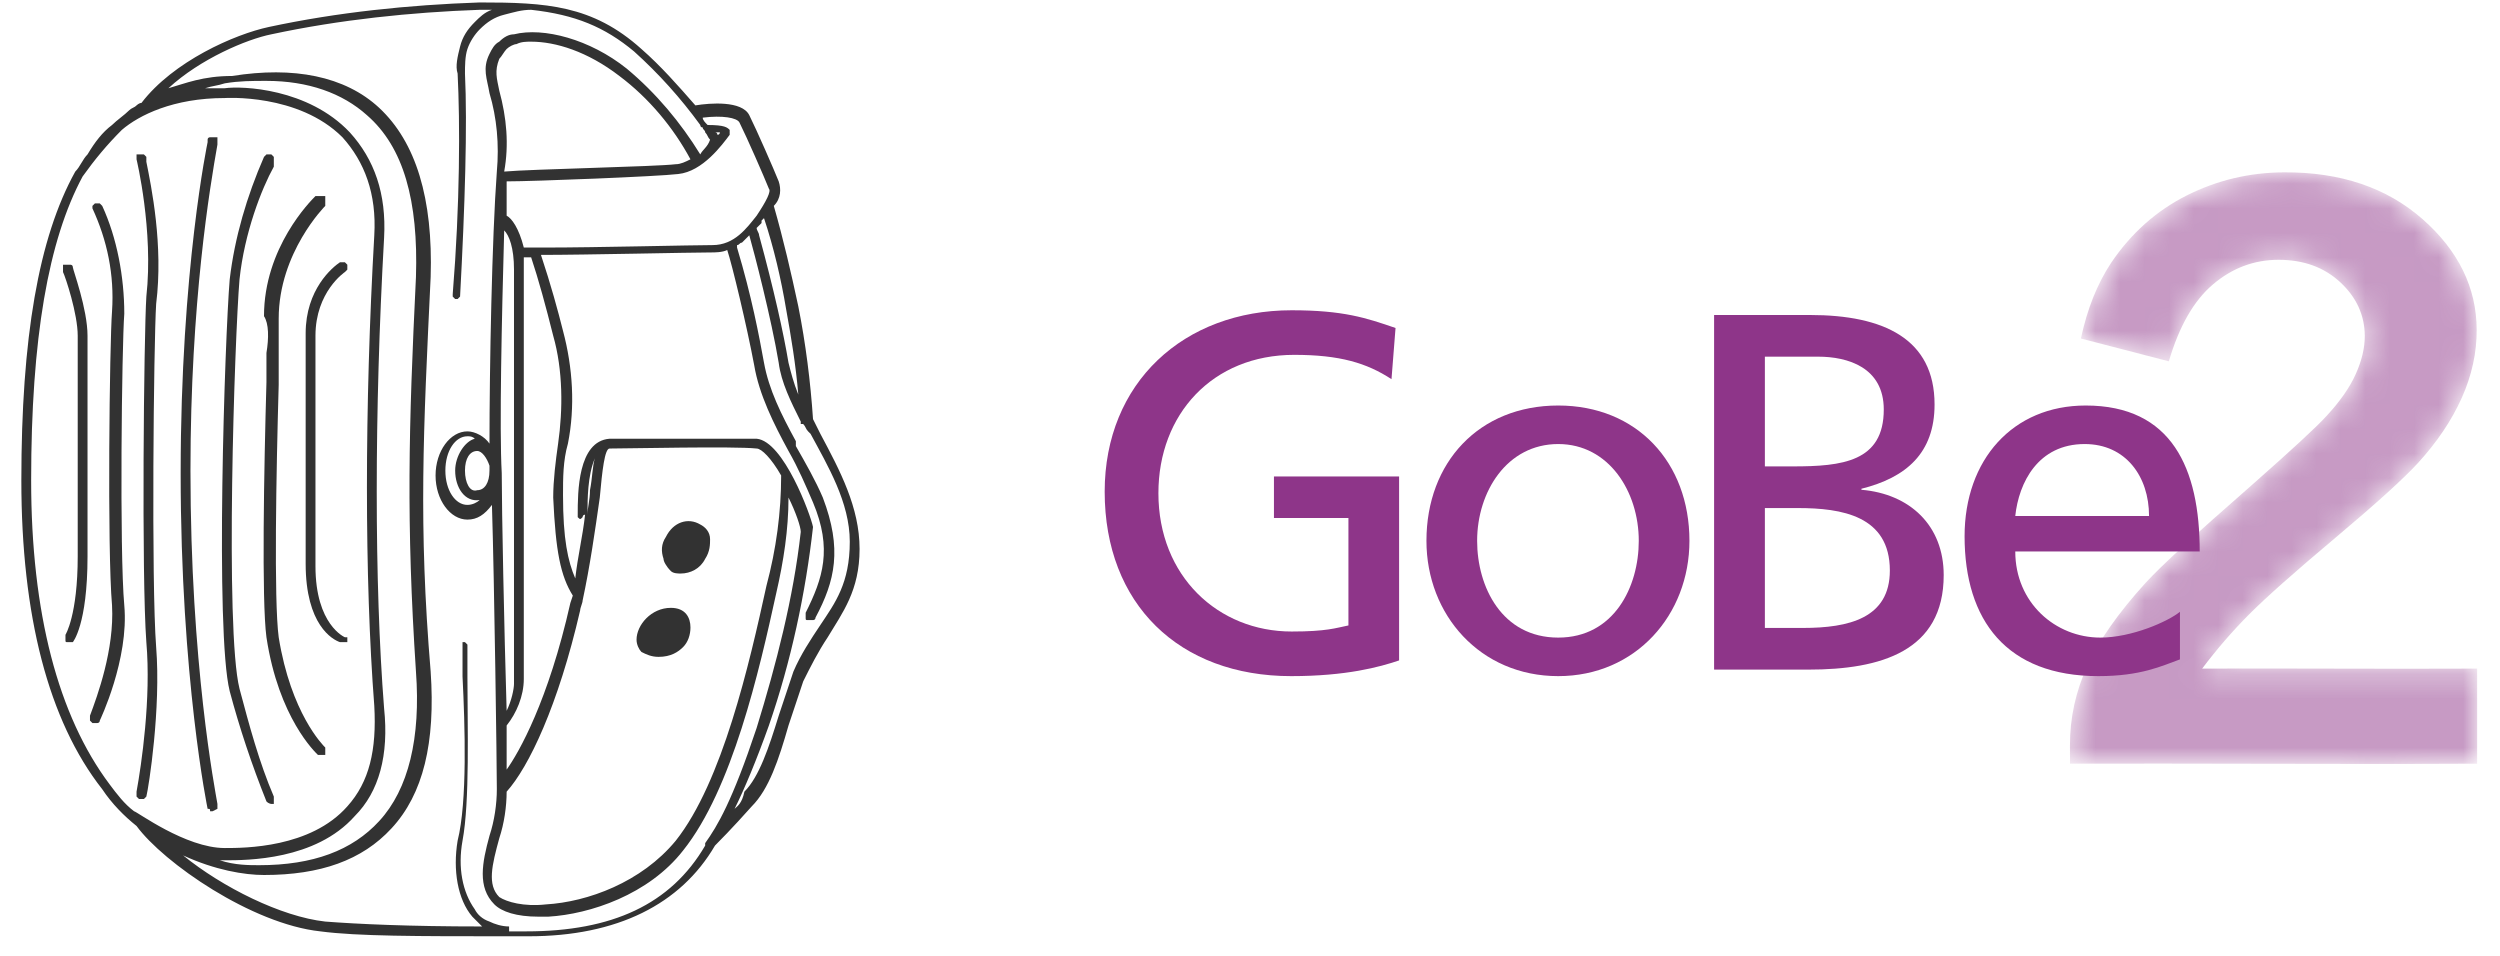
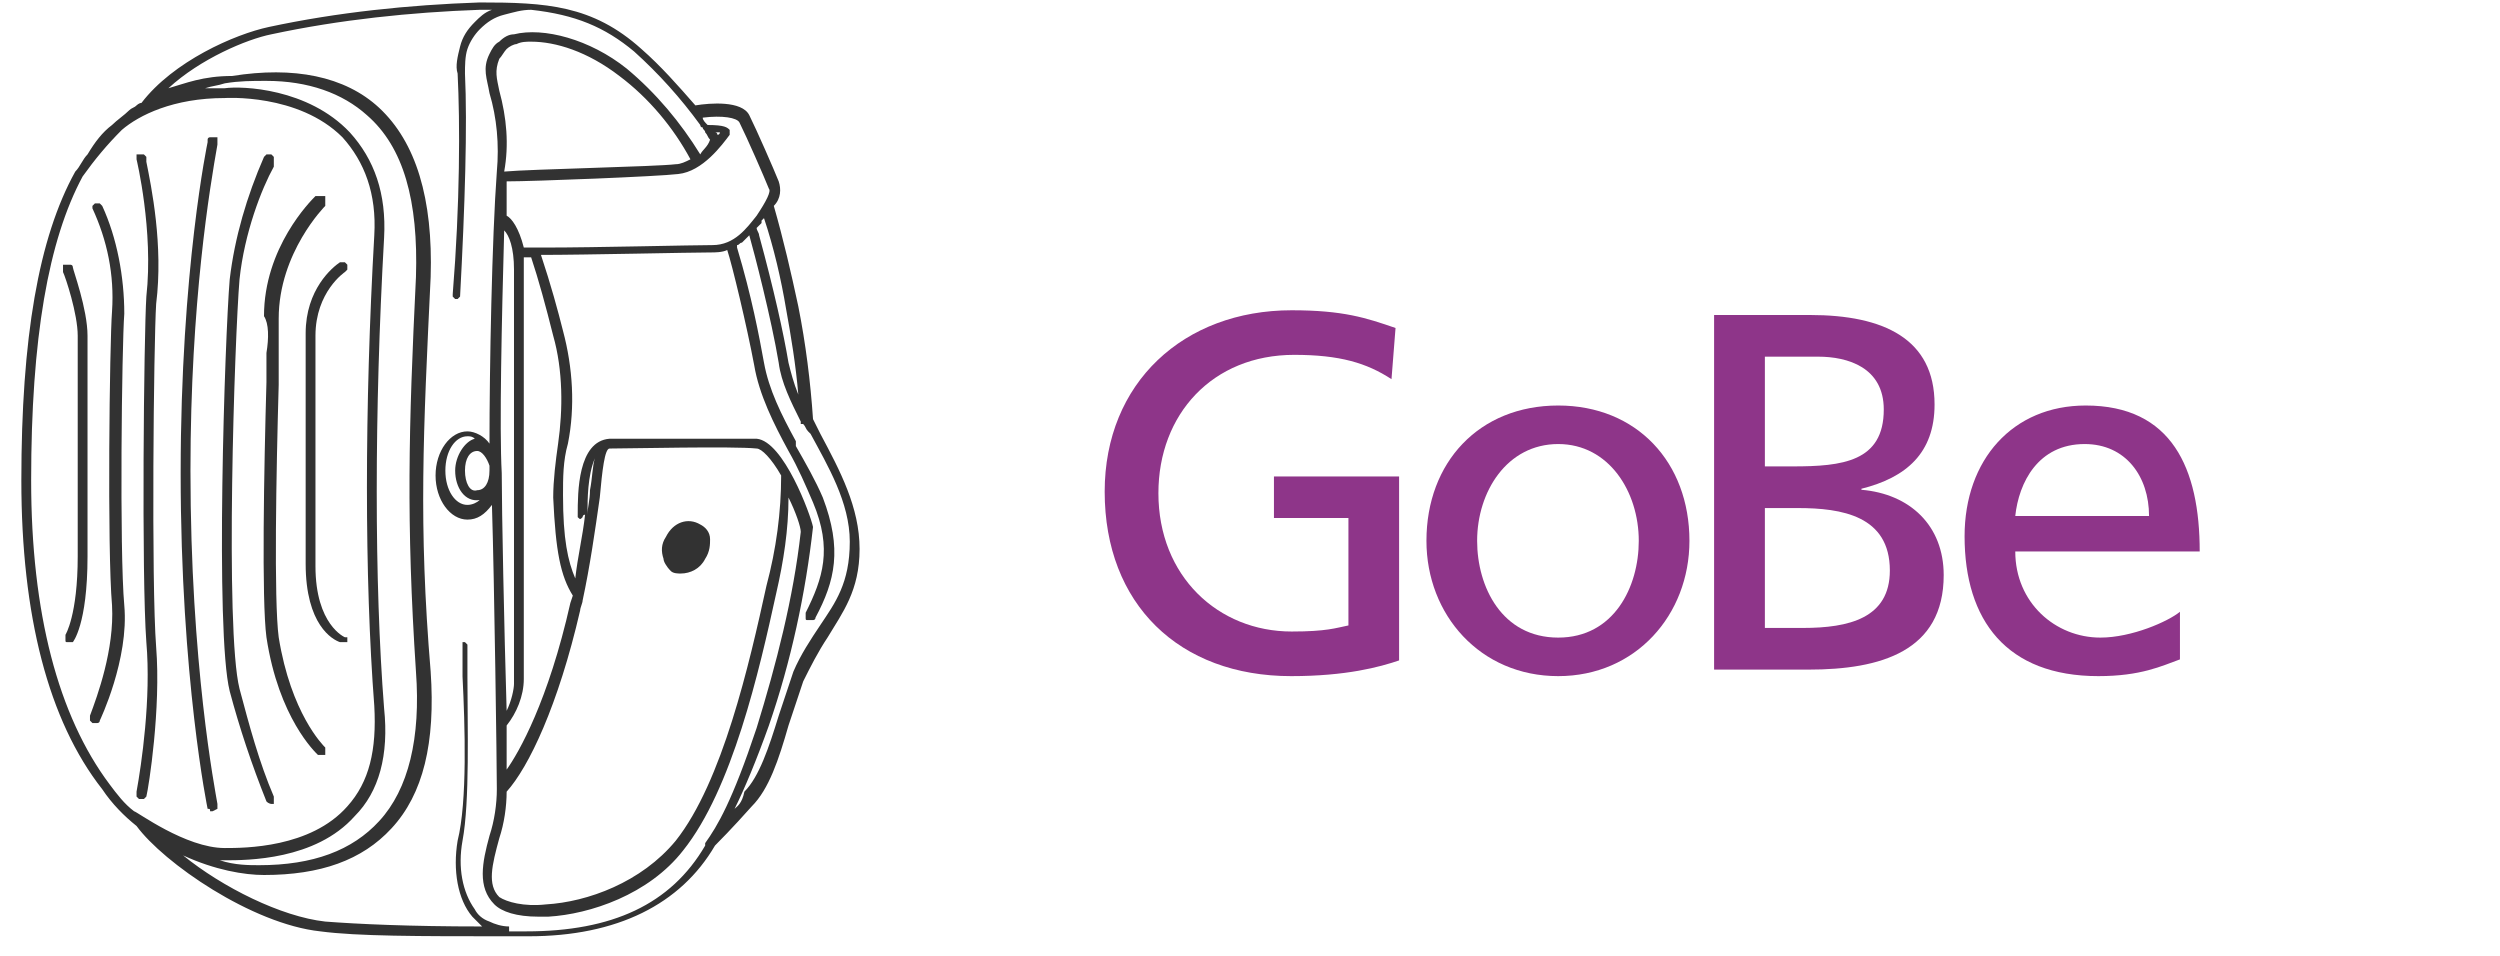
<svg xmlns="http://www.w3.org/2000/svg" width="102" height="39" viewBox="0 0 102 39" fill="none">
  <g clip-path="url(#clip0_1325_18469)">
    <path d="M27.372 23.3C27.471 23.4 27.672 23.4 27.771 23.4C28.172 23.4 28.572 23.2 28.771 22.8C28.971 22.5 28.971 22.2 28.971 22C28.971 21.7 28.771 21.5 28.572 21.4C28.072 21.1 27.471 21.3 27.172 21.9C26.971 22.2 26.971 22.5 27.072 22.8C27.072 22.9 27.172 23.1 27.372 23.3Z" fill="#323232" />
-     <path d="M26.871 26.8C27.371 26.8 27.671 26.6 27.871 26.4C28.071 26.2 28.171 25.9 28.171 25.6C28.171 25.2 27.971 24.8 27.371 24.8C26.571 24.8 25.971 25.5 25.971 26.1C25.971 26.3 26.071 26.5 26.171 26.6C26.371 26.7 26.571 26.8 26.871 26.8Z" fill="#323232" />
    <path d="M8.571 33.1C8.671 33.1 8.671 33.1 8.671 33.1C8.871 33 8.871 33 8.871 33C8.871 33 8.871 33 8.871 32.9V32.8C8.771 32.2 7.771 27.1 7.771 19.2C7.771 12.3 8.571 7.6 8.871 5.9C8.871 5.8 8.871 5.8 8.871 5.8C8.871 5.8 8.871 5.8 8.871 5.7V5.6H8.771C8.671 5.6 8.671 5.6 8.571 5.6C8.571 5.6 8.471 5.6 8.471 5.7C8.471 5.7 8.471 5.7 8.471 5.8C8.471 5.8 7.371 11 7.371 19.3C7.371 27.7 8.471 33 8.471 33C8.571 33 8.571 33 8.571 33.1Z" fill="#323232" />
    <path d="M5.571 32.3C5.571 32.4 5.571 32.4 5.571 32.3C5.571 32.4 5.571 32.4 5.571 32.4C5.571 32.4 5.571 32.4 5.571 32.5L5.671 32.6C5.671 32.6 5.671 32.6 5.771 32.6C5.771 32.6 5.771 32.6 5.871 32.6L5.971 32.5C6.071 32.1 6.571 28.9 6.371 26.4C6.171 23.8 6.271 14 6.371 12.4C6.671 10 6.171 7.6 5.971 6.6V6.5C5.971 6.5 5.971 6.5 5.971 6.4C5.971 6.4 5.971 6.4 5.871 6.3C5.871 6.3 5.771 6.3 5.671 6.3H5.571V6.4C5.571 6.4 5.571 6.4 5.571 6.5C5.571 6.5 6.271 9.4 5.971 12.1C5.871 13.7 5.771 23.5 5.971 26.2C6.171 28.5 5.771 31.2 5.571 32.3Z" fill="#323232" />
    <path d="M10.872 32.7C10.972 32.8 11.072 32.8 11.072 32.8H11.172C11.172 32.8 11.172 32.8 11.172 32.7C11.172 32.6 11.172 32.6 11.172 32.6V32.5C10.572 31.1 10.172 29.6 9.772 28.1C9.172 25.7 9.572 13.8 9.772 11.4C9.972 9.5 10.672 7.7 11.172 6.8V6.7C11.172 6.7 11.172 6.7 11.172 6.6V6.5V6.4C11.172 6.4 11.172 6.4 11.072 6.3H10.972H10.872C10.872 6.3 10.872 6.3 10.772 6.4C10.072 8 9.572 9.7 9.372 11.4C9.172 13.8 8.772 25.8 9.372 28.2C9.772 29.7 10.272 31.2 10.872 32.7Z" fill="#323232" />
    <path d="M4.171 8.4L4.071 8.3C3.971 8.3 3.971 8.3 3.871 8.3L3.771 8.4V8.5C4.371 9.8 4.671 11.2 4.571 12.7C4.471 14 4.371 22.4 4.571 24.7C4.671 26.5 3.971 28.4 3.671 29.2V29.3C3.671 29.3 3.671 29.3 3.671 29.4L3.771 29.5C3.771 29.5 3.771 29.5 3.871 29.5H3.971C3.971 29.5 4.071 29.5 4.071 29.4C4.071 29.4 5.271 26.9 5.071 24.7C4.871 22.5 4.971 14.1 5.071 12.8C5.071 11.3 4.771 9.7 4.171 8.4Z" fill="#323232" />
    <path d="M3.571 13.7C3.571 12.6 2.971 11 2.971 10.9C2.971 10.8 2.871 10.8 2.871 10.8C2.871 10.8 2.771 10.8 2.671 10.8C2.671 10.8 2.671 10.8 2.571 10.8C2.571 10.8 2.571 10.8 2.571 10.9C2.571 10.9 2.571 10.9 2.571 11V11.1C2.671 11.3 3.171 12.8 3.171 13.7V22.7C3.171 25.1 2.671 25.9 2.671 25.9C2.671 25.9 2.671 25.9 2.671 26V26.1C2.671 26.2 2.671 26.2 2.771 26.2H2.871C2.871 26.2 2.871 26.2 2.971 26.2C2.971 26.2 3.571 25.5 3.571 22.7V13.7Z" fill="#323232" />
    <path d="M10.871 14.4V15.6C10.771 19.1 10.671 24.5 10.871 26C11.371 29.3 12.871 30.7 12.971 30.8H13.071H13.171C13.171 30.8 13.171 30.8 13.271 30.8C13.271 30.8 13.271 30.8 13.271 30.7V30.6V30.5C13.171 30.4 11.871 29.1 11.371 26C11.171 24.5 11.271 19.2 11.371 15.7V15.6C11.371 14.4 11.371 13.5 11.371 13C11.371 10.3 13.271 8.4 13.271 8.4C13.271 8.4 13.271 8.4 13.271 8.3V8.2C13.271 8.2 13.271 8.2 13.271 8.1V8C13.271 8 13.271 8 13.171 8H13.071H12.971C12.971 8 12.971 8 12.871 8C12.671 8.2 10.771 10.1 10.771 12.9C10.971 13.2 10.971 13.8 10.871 14.4Z" fill="#323232" />
    <path d="M12.471 23C12.471 25.5 13.571 26.1 13.871 26.2H13.971C13.971 26.2 13.971 26.2 14.071 26.2H14.171V26.1V26C14.171 26 14.171 26 14.071 26C14.071 26 12.871 25.5 12.871 23.1V13.7C12.871 11.9 14.071 11.1 14.071 11.1L14.171 11C14.171 10.9 14.171 10.9 14.171 10.8L14.071 10.7C13.971 10.7 13.971 10.7 13.871 10.7C13.571 10.9 12.471 11.8 12.471 13.6V23Z" fill="#323232" />
    <path d="M33.471 17.7C33.371 17.5 33.271 17.3 33.171 17.1C33.071 15.6 32.871 14 32.571 12.5C32.271 11.1 31.971 9.8 31.571 8.4C31.871 8.1 31.871 7.7 31.771 7.4C31.571 6.9 30.871 5.3 30.571 4.7C30.271 4.1 28.971 4.2 28.371 4.3C27.671 3.5 26.971 2.7 26.171 2C24.171 0.2 22.271 0.1 19.571 0.1C16.671 0.2 13.771 0.5 10.971 1.1C9.571 1.4 7.071 2.5 5.771 4.2C5.671 4.2 5.571 4.3 5.571 4.3C5.471 4.4 5.371 4.4 5.271 4.5C5.071 4.7 4.771 4.9 4.571 5.1C4.171 5.4 3.871 5.8 3.571 6.3C3.371 6.5 3.271 6.8 3.071 7C1.571 9.7 0.871 13.8 0.871 19.6C0.871 25.1 1.971 29.4 4.171 32.2C4.571 32.8 5.071 33.3 5.571 33.7C6.671 35.2 10.271 37.7 13.071 38C14.571 38.2 17.071 38.2 20.571 38.2H20.671C20.771 38.2 20.771 38.2 20.871 38.2C20.871 38.2 20.871 38.2 20.971 38.2H21.571C25.171 38.2 27.771 36.9 29.171 34.5C29.271 34.4 29.871 33.8 30.671 32.9C31.371 32.2 31.771 31 32.171 29.6C32.371 29 32.571 28.4 32.771 27.8C33.071 27.2 33.371 26.6 33.771 26C34.371 25 35.071 24.1 35.071 22.4C35.071 20.7 34.271 19.2 33.471 17.7ZM23.271 24.6C22.371 28.6 21.171 30.7 20.671 31.4C20.671 31 20.671 30.3 20.671 29.6C21.071 29.1 21.371 28.4 21.371 27.7V26C21.371 24.7 21.371 23 21.371 21.1V20.2C21.371 16.1 21.371 11.8 21.371 10.9C21.371 10.8 21.371 10.8 21.371 10.7V10.6V10.5H21.671C21.971 11.4 22.271 12.5 22.571 13.7C22.971 15.1 22.971 16.7 22.771 18.1C22.671 18.8 22.571 19.6 22.571 20.3C22.671 22.5 22.871 23.5 23.371 24.3L23.271 24.6ZM20.671 29C20.571 25.7 20.471 20.8 20.471 19.3C20.371 17.5 20.471 13 20.571 9.4C20.771 9.6 20.971 10.1 20.971 11C20.971 12 20.971 16.7 20.971 20.9V21.7C20.971 23.4 20.971 25 20.971 26.2V27.9C20.971 28.1 20.871 28.6 20.671 29ZM20.371 3.7C20.271 3.2 20.171 2.9 20.371 2.4C20.471 2.3 20.571 2.1 20.671 2C20.771 1.9 20.971 1.8 21.071 1.8C21.271 1.7 21.471 1.7 21.671 1.7C22.671 1.7 23.971 2.1 25.271 3.1C26.471 4 27.471 5.2 28.171 6.5C27.971 6.6 27.771 6.7 27.571 6.7C26.771 6.8 21.671 6.9 20.571 7C20.771 5.9 20.671 4.8 20.371 3.7ZM29.371 5.4C29.371 5.4 29.371 5.5 29.271 5.5C29.271 5.5 29.271 5.4 29.171 5.4C29.271 5.4 29.271 5.4 29.371 5.4ZM24.871 18.3C25.571 18.3 29.971 18.2 30.871 18.3C31.071 18.3 31.471 18.7 31.871 19.4C31.871 20.9 31.671 22.4 31.271 23.9C30.571 27.1 29.471 31.9 27.571 34.3C26.171 36 23.971 36.8 22.271 36.9C21.371 37 20.671 36.8 20.371 36.6C19.871 36.1 20.071 35.3 20.371 34.2C20.571 33.6 20.671 32.9 20.671 32.3C21.571 31.3 22.771 28.8 23.671 24.9C23.671 24.8 23.771 24.6 23.771 24.5C24.071 23.1 24.271 21.7 24.471 20.3C24.571 19.2 24.671 18.3 24.871 18.3ZM32.171 14.8C31.971 13.6 31.571 11.8 30.971 9.6C30.971 9.5 30.871 9.4 30.871 9.3C30.971 9.2 30.971 9.2 31.071 9.1V9L31.171 8.9C31.571 10.1 31.871 11.4 32.071 12.6C32.271 13.7 32.471 14.9 32.571 16.1C32.371 15.6 32.271 15.2 32.171 14.8ZM30.871 8.8C30.471 9.3 29.971 10 29.071 10C28.271 10 24.271 10.1 22.271 10.1H21.871C21.871 10.1 21.871 10.1 21.771 10.1H21.371C21.171 9.3 20.871 8.9 20.671 8.8C20.671 8.5 20.671 8.3 20.671 8V7.4C21.771 7.4 26.871 7.2 27.671 7.1C28.671 7 29.471 5.9 29.771 5.5V5.4C29.771 5.3 29.771 5.3 29.771 5.3C29.671 5.2 29.571 5.1 28.871 5.1C28.771 5 28.671 4.9 28.671 4.8C29.471 4.7 30.071 4.8 30.171 5C30.471 5.6 31.171 7.2 31.371 7.7C31.471 7.8 31.271 8.2 30.871 8.8ZM18.971 19.2C18.971 18.7 19.171 18.4 19.471 18.4C19.671 18.4 19.871 18.7 19.971 19V19.1V19.2C19.971 19.7 19.771 20 19.471 20C19.171 20.1 18.971 19.7 18.971 19.2ZM18.571 19.2C18.571 19.9 18.971 20.5 19.571 20.4C19.471 20.5 19.271 20.6 19.071 20.6C18.571 20.6 18.171 20 18.171 19.2C18.171 18.4 18.571 17.8 19.071 17.8C19.171 17.8 19.271 17.8 19.371 17.9C18.971 18 18.571 18.6 18.571 19.2ZM23.971 21V20.9C23.971 20.4 23.971 19.4 24.271 18.7C24.171 19 24.171 19.5 24.071 20C24.071 20.4 23.971 20.7 23.971 21C23.971 21.1 23.971 21.1 23.971 21ZM9.171 3.4C9.771 3.3 10.271 3.3 10.871 3.3C12.571 3.3 13.971 3.8 14.971 4.7C16.471 6 17.071 8.2 16.971 11.3C16.671 17.5 16.571 21.3 16.971 27.4C17.171 30.1 16.671 32.2 15.471 33.5C14.371 34.7 12.771 35.3 10.571 35.3C10.171 35.3 9.571 35.3 8.971 35.1C9.071 35.1 9.071 35.1 9.171 35.1C10.071 35.1 12.871 35.1 14.471 33.3C15.471 32.3 15.871 30.8 15.671 28.9C15.271 23.8 15.271 16.8 15.671 9.7C15.771 7.9 15.271 6.5 14.271 5.4C12.571 3.6 9.871 3.5 9.171 3.6C8.871 3.6 8.671 3.6 8.371 3.6C8.671 3.5 8.871 3.5 9.171 3.4ZM13.971 5.6C14.871 6.6 15.371 7.9 15.271 9.6C14.871 16.6 14.871 23.6 15.271 28.8C15.371 30.6 15.071 31.9 14.171 32.9C12.671 34.6 9.971 34.6 9.171 34.6C7.571 34.6 5.571 33.1 5.471 33.1C5.071 32.8 4.771 32.4 4.471 32C2.371 29.2 1.271 25 1.271 19.6C1.271 13.8 1.971 9.8 3.371 7.2C3.871 6.5 4.371 5.9 4.971 5.3C5.671 4.7 7.071 4 9.171 4C9.171 4 12.171 3.8 13.971 5.6ZM20.771 37.8C20.471 37.8 20.171 37.7 19.971 37.6C19.671 37.5 19.471 37.3 19.371 37.1C18.871 36.4 18.671 35.4 18.871 34.3C19.171 32.7 19.071 29.6 19.071 27.6V26.6C19.071 26.5 19.071 26.4 19.071 26.3L18.971 26.2C18.971 26.2 18.971 26.2 18.871 26.2C18.871 26.2 18.871 26.2 18.871 26.3V26.4C18.871 26.7 18.871 27.2 18.871 27.6C18.971 29.6 19.071 32.7 18.671 34.3C18.471 35.5 18.671 36.7 19.271 37.4C19.371 37.5 19.371 37.5 19.471 37.6C19.571 37.7 19.571 37.7 19.671 37.8C16.671 37.8 14.571 37.7 13.271 37.6C11.471 37.4 9.071 36.2 7.471 34.9C8.771 35.5 9.971 35.7 10.771 35.7C13.071 35.7 14.771 35.1 15.971 33.8C17.271 32.4 17.771 30.3 17.571 27.4C17.071 21.4 17.271 17.6 17.571 11.3C17.671 8.1 16.971 5.8 15.471 4.4C14.071 3.1 11.971 2.7 9.471 3.1C8.271 3.1 7.571 3.4 6.871 3.6C8.171 2.4 10.071 1.6 11.071 1.4C13.871 0.8 16.771 0.5 19.571 0.4C19.771 0.4 19.871 0.4 20.071 0.4C19.771 0.5 19.571 0.7 19.371 0.9C19.071 1.2 18.871 1.5 18.771 1.9C18.671 2.3 18.571 2.7 18.671 3C18.771 5 18.771 8.3 18.471 12V12.1C18.471 12.1 18.471 12.1 18.571 12.2C18.671 12.2 18.671 12.2 18.671 12.2L18.771 12.1C18.971 8.4 19.071 5.1 18.971 3C18.971 2.7 18.971 2.3 19.071 2C19.171 1.7 19.371 1.4 19.571 1.2C19.871 0.9 20.171 0.7 20.571 0.6C20.971 0.5 21.271 0.4 21.671 0.4C23.471 0.6 24.671 1.1 25.871 2.1C26.871 3 27.771 4 28.571 5.1C28.571 5.1 28.571 5.2 28.671 5.2C28.671 5.3 28.771 5.3 28.771 5.4C28.871 5.5 28.871 5.6 28.971 5.7C28.871 6 28.671 6.1 28.571 6.3C27.771 5 26.771 3.8 25.571 2.8C24.071 1.6 22.171 1.1 20.971 1.4C20.771 1.4 20.571 1.5 20.371 1.7C20.171 1.8 20.071 2 19.971 2.2C19.671 2.8 19.871 3.2 19.971 3.8C20.271 4.8 20.371 5.9 20.271 7C20.071 9.7 19.971 15 19.971 18.1C19.771 17.8 19.371 17.6 19.071 17.6C18.371 17.6 17.771 18.4 17.771 19.4C17.771 20.4 18.371 21.2 19.071 21.2C19.471 21.2 19.771 21 20.071 20.6C20.171 23.8 20.271 31.3 20.271 32.2C20.271 32.8 20.171 33.5 19.971 34.1C19.671 35.2 19.471 36.2 20.171 36.9C20.471 37.2 21.071 37.4 21.971 37.4C22.071 37.4 22.271 37.4 22.371 37.4C24.071 37.3 26.471 36.5 27.871 34.7C29.871 32.2 30.971 27.4 31.671 24.2C31.971 22.9 32.171 21.6 32.171 20.3C32.471 20.9 32.671 21.5 32.671 21.7C32.371 24.4 31.671 27.1 30.871 29.7C29.871 32.7 29.271 33.7 28.771 34.4C28.771 34.4 28.771 34.4 28.771 34.5C27.371 36.9 24.971 38 21.471 38H20.771V37.8ZM29.971 33C30.371 32.2 30.871 31 31.371 29.6C32.271 27 32.871 24.2 33.171 21.5C33.071 21 31.971 18 30.871 17.9C30.471 17.9 29.471 17.9 28.371 17.9C26.871 17.9 25.171 17.9 24.871 17.9C23.571 18 23.571 20.1 23.571 21C23.571 21 23.571 21 23.571 21.1C23.671 21.2 23.671 21.2 23.771 21.1C23.771 21.1 23.771 21 23.871 21C23.771 21.9 23.571 22.7 23.471 23.6C23.171 22.9 22.971 22 22.971 20.2C22.971 19.5 22.971 18.8 23.171 18.1C23.471 16.6 23.371 15 22.971 13.5C22.771 12.7 22.471 11.6 22.071 10.4C23.871 10.4 28.171 10.3 28.971 10.3C29.171 10.3 29.471 10.3 29.671 10.2C29.871 10.8 30.471 13.3 30.771 14.9C30.971 16.1 31.571 17.3 32.171 18.4C32.571 19.1 32.871 19.8 33.171 20.5C33.971 22.4 33.571 23.6 32.871 25C32.871 25 32.871 25.1 32.871 25.2C32.871 25.3 32.871 25.3 32.971 25.3H33.071C33.071 25.3 33.071 25.3 33.171 25.3C33.171 25.3 33.271 25.3 33.271 25.2C34.071 23.7 34.371 22.4 33.571 20.3C33.271 19.6 32.871 18.9 32.471 18.2V18C31.871 16.9 31.371 15.9 31.171 14.8C30.971 13.7 30.671 12.1 30.071 10.1V10C30.171 10 30.171 9.9 30.271 9.9C30.371 9.8 30.371 9.8 30.471 9.7L30.571 9.6C30.771 10.3 31.471 13 31.771 14.8C31.871 15.6 32.271 16.4 32.671 17.2V17.3C32.671 17.3 32.671 17.3 32.771 17.3C32.871 17.4 32.871 17.5 32.971 17.6L33.071 17.7C33.771 19 34.671 20.5 34.671 22.1C34.671 23.8 34.071 24.6 33.471 25.5C33.071 26.1 32.671 26.7 32.371 27.4C32.171 28 31.971 28.6 31.771 29.2C31.371 30.5 30.971 31.7 30.371 32.3C30.271 32.8 30.071 32.9 29.971 33Z" fill="#323232" />
  </g>
  <g opacity="0.497">
    <mask id="mask0_1325_18469" style="mask-type:luminance" maskUnits="userSpaceOnUse" x="84" y="7" width="18" height="25">
      <path fill-rule="evenodd" clip-rule="evenodd" d="M98.866 27.285L98.397 27.285C98.85 27.285 99.302 27.285 99.754 27.283C99.822 27.283 99.889 27.283 99.957 27.283L100.177 27.282L101.067 27.278C101.069 27.753 101.069 28.23 101.068 28.708L101.069 28.065C101.069 28.443 101.068 28.822 101.067 29.202C101.066 29.401 101.066 29.6 101.065 29.799L101.065 30.312C101.065 30.593 101.065 30.875 101.067 31.155L101.067 31.159L99.598 31.165C99.125 31.166 98.653 31.167 98.18 31.168L99.077 31.166C98.482 31.168 97.886 31.169 97.29 31.169L97.29 31.169L96.754 31.169L96.871 31.169C95.992 31.169 95.112 31.168 94.233 31.166C93.49 31.165 92.748 31.163 92.005 31.162C91.442 31.161 90.878 31.159 90.315 31.158L92.005 31.162C91.185 31.16 90.365 31.158 89.545 31.157C89.239 31.157 88.932 31.156 88.626 31.156C88.351 31.155 88.076 31.155 87.801 31.155L87.162 31.155L86.672 31.155C86.481 31.155 86.291 31.155 86.1 31.155L85.809 31.156L84.456 31.159C84.456 30.912 84.455 30.665 84.454 30.417L84.454 30.373L84.455 30.279C84.455 30.244 84.456 30.21 84.457 30.176L84.456 30.232C84.457 30.192 84.458 30.153 84.459 30.113L84.457 30.176C84.458 30.132 84.46 30.088 84.462 30.044L84.459 30.113C84.46 30.08 84.462 30.047 84.463 30.014L84.462 30.044C84.463 30.006 84.466 29.968 84.468 29.93L84.463 30.014C84.465 29.973 84.468 29.932 84.47 29.891L84.468 29.93C84.47 29.892 84.473 29.853 84.475 29.814L84.47 29.891C84.473 29.849 84.476 29.807 84.479 29.765L84.475 29.814C84.478 29.777 84.481 29.739 84.485 29.702L84.479 29.765C84.483 29.727 84.486 29.689 84.49 29.652L84.485 29.702C84.488 29.664 84.492 29.626 84.496 29.588L84.49 29.652C84.493 29.611 84.498 29.57 84.502 29.529L84.496 29.588C84.5 29.548 84.504 29.509 84.509 29.469L84.502 29.529C84.506 29.493 84.511 29.457 84.515 29.422L84.509 29.469C84.514 29.431 84.519 29.394 84.524 29.357L84.515 29.422C84.52 29.38 84.526 29.339 84.532 29.297L84.524 29.357C84.529 29.319 84.534 29.281 84.54 29.243L84.532 29.297C84.537 29.26 84.543 29.222 84.549 29.185L84.54 29.243C84.546 29.205 84.552 29.168 84.558 29.131L84.549 29.185C84.555 29.146 84.562 29.107 84.569 29.068L84.558 29.131C84.564 29.092 84.571 29.054 84.578 29.015L84.569 29.068C84.575 29.032 84.582 28.995 84.589 28.959L84.578 29.015C84.585 28.975 84.593 28.936 84.601 28.896L84.589 28.959C84.596 28.921 84.603 28.883 84.611 28.845L84.601 28.896C84.609 28.858 84.617 28.82 84.625 28.781L84.611 28.845C84.619 28.807 84.627 28.769 84.636 28.732L84.625 28.781C84.632 28.746 84.64 28.71 84.649 28.674L84.636 28.732C84.644 28.693 84.653 28.654 84.662 28.615L84.649 28.674C84.657 28.636 84.666 28.598 84.676 28.56L84.662 28.615C84.672 28.576 84.681 28.538 84.691 28.499L84.676 28.56C84.684 28.527 84.693 28.493 84.701 28.46L84.691 28.499C84.701 28.46 84.712 28.421 84.722 28.381L84.701 28.46C84.71 28.426 84.719 28.392 84.729 28.358L84.729 28.358C84.753 28.269 84.78 28.181 84.808 28.092L84.783 28.172C84.795 28.132 84.807 28.092 84.82 28.053L84.808 28.092C84.819 28.057 84.83 28.021 84.842 27.986L84.82 28.053C84.832 28.017 84.843 27.981 84.855 27.945L84.842 27.986C84.853 27.952 84.865 27.917 84.877 27.883L84.855 27.945C84.868 27.907 84.881 27.87 84.895 27.832L84.877 27.883C84.889 27.847 84.902 27.812 84.915 27.776L84.895 27.832C84.908 27.794 84.921 27.757 84.935 27.719L84.915 27.776C84.928 27.74 84.941 27.703 84.955 27.667L84.955 27.667C85.018 27.501 85.087 27.335 85.162 27.171C85.638 26.13 86.43 25 87.54 23.781C87.635 23.677 87.749 23.558 87.883 23.423L87.958 23.348C88.701 22.608 89.987 21.439 91.816 19.841C93.495 18.362 94.525 17.41 94.908 16.986C95.466 16.387 95.869 15.81 96.116 15.258C96.156 15.169 96.192 15.081 96.226 14.994C96.244 14.945 96.262 14.896 96.278 14.848C96.282 14.837 96.286 14.827 96.29 14.816C96.292 14.809 96.294 14.801 96.297 14.794C96.304 14.771 96.311 14.749 96.318 14.726C96.321 14.72 96.323 14.713 96.325 14.705C96.331 14.686 96.336 14.667 96.342 14.649C96.346 14.635 96.35 14.621 96.353 14.608C96.359 14.59 96.363 14.572 96.368 14.554C96.371 14.545 96.373 14.536 96.375 14.527C96.387 14.48 96.398 14.434 96.408 14.389C96.41 14.379 96.412 14.369 96.414 14.358C96.418 14.342 96.421 14.325 96.424 14.309C96.426 14.298 96.428 14.288 96.43 14.277C96.433 14.261 96.436 14.244 96.439 14.227C96.441 14.214 96.443 14.201 96.445 14.189C96.448 14.169 96.451 14.15 96.454 14.13C96.454 14.126 96.455 14.121 96.456 14.116C96.458 14.097 96.46 14.079 96.463 14.06C96.464 14.05 96.465 14.04 96.466 14.03C96.468 14.012 96.469 13.995 96.471 13.977C96.472 13.967 96.473 13.957 96.474 13.947C96.475 13.932 96.476 13.916 96.477 13.901C96.478 13.89 96.478 13.879 96.479 13.868C96.479 13.855 96.48 13.843 96.481 13.83C96.481 13.815 96.481 13.8 96.482 13.786C96.482 13.774 96.482 13.762 96.483 13.75L96.483 13.715V13.704C96.478 12.86 96.145 12.13 95.483 11.516L95.472 11.507L95.427 11.465C95.351 11.398 95.273 11.335 95.192 11.275C95.184 11.269 95.175 11.262 95.167 11.256C95.155 11.248 95.143 11.239 95.132 11.231C95.124 11.226 95.116 11.22 95.108 11.214C95.095 11.206 95.083 11.197 95.071 11.189C95.064 11.185 95.057 11.18 95.051 11.176C95.015 11.152 94.98 11.13 94.944 11.108C94.936 11.103 94.928 11.099 94.92 11.094C94.907 11.086 94.893 11.078 94.879 11.07C94.873 11.066 94.867 11.063 94.861 11.059C94.845 11.051 94.83 11.042 94.814 11.034C94.806 11.029 94.798 11.025 94.79 11.02C94.776 11.013 94.762 11.006 94.749 10.999C94.741 10.995 94.734 10.991 94.726 10.987C94.712 10.98 94.697 10.972 94.682 10.965C94.674 10.962 94.667 10.958 94.66 10.954C94.644 10.947 94.628 10.939 94.612 10.932C94.605 10.929 94.597 10.926 94.59 10.922C94.577 10.916 94.563 10.91 94.549 10.904C94.539 10.9 94.529 10.896 94.519 10.891C94.503 10.884 94.487 10.878 94.471 10.871C94.467 10.87 94.464 10.869 94.46 10.867C94.442 10.86 94.423 10.852 94.404 10.845C94.398 10.843 94.392 10.841 94.386 10.838C94.367 10.831 94.349 10.825 94.33 10.818C94.323 10.816 94.317 10.813 94.311 10.811C94.296 10.806 94.281 10.801 94.266 10.796C94.257 10.793 94.248 10.79 94.239 10.787C94.22 10.781 94.2 10.775 94.181 10.769C94.178 10.768 94.176 10.768 94.173 10.767C94.154 10.761 94.135 10.755 94.115 10.75C94.106 10.747 94.097 10.745 94.087 10.742C94.073 10.738 94.059 10.734 94.045 10.731C94.035 10.728 94.024 10.725 94.013 10.723C93.996 10.718 93.979 10.714 93.962 10.71C93.954 10.708 93.947 10.707 93.939 10.705C93.923 10.701 93.907 10.697 93.891 10.694C93.882 10.692 93.873 10.69 93.864 10.688C93.843 10.684 93.823 10.68 93.803 10.676C93.799 10.675 93.795 10.674 93.791 10.674C93.772 10.67 93.752 10.666 93.732 10.663C93.724 10.662 93.716 10.66 93.708 10.659C93.686 10.655 93.664 10.652 93.642 10.648C93.64 10.648 93.638 10.648 93.635 10.647C93.613 10.644 93.591 10.641 93.569 10.638C93.563 10.637 93.557 10.636 93.551 10.636C93.528 10.633 93.506 10.63 93.483 10.628L93.476 10.627L93.445 10.624C93.434 10.622 93.422 10.621 93.411 10.62C93.403 10.62 93.394 10.619 93.386 10.618C93.363 10.616 93.34 10.614 93.317 10.612C93.313 10.612 93.309 10.612 93.306 10.612C93.287 10.61 93.268 10.609 93.249 10.608C93.237 10.607 93.226 10.607 93.214 10.606C93.167 10.604 93.12 10.602 93.073 10.601C93.062 10.601 93.052 10.601 93.042 10.601C93.029 10.6 93.016 10.6 93.003 10.6L92.968 10.6H92.946C91.959 10.604 91.075 10.938 90.293 11.599C89.531 12.245 88.94 13.258 88.52 14.638L88.489 14.742C87.293 14.432 86.097 14.122 84.901 13.812C85.157 12.606 85.569 11.576 86.137 10.719C86.954 9.511 87.981 8.596 89.22 7.974C90.458 7.351 91.783 7.037 93.196 7.031L93.267 7.031L93.357 7.031C93.393 7.032 93.429 7.032 93.465 7.033L93.377 7.032C93.422 7.032 93.466 7.033 93.511 7.034L93.465 7.033C93.501 7.033 93.537 7.034 93.574 7.035L93.511 7.034C93.548 7.035 93.585 7.036 93.622 7.037L93.574 7.035C93.617 7.036 93.659 7.038 93.702 7.039L93.622 7.037C93.657 7.038 93.692 7.039 93.727 7.041L93.702 7.039C93.743 7.041 93.784 7.043 93.824 7.045L93.727 7.041C93.763 7.042 93.799 7.044 93.835 7.045L93.824 7.045C93.863 7.047 93.902 7.049 93.941 7.051L93.835 7.045C93.872 7.047 93.91 7.049 93.947 7.052L93.941 7.051C93.974 7.053 94.006 7.055 94.038 7.057L93.947 7.052C93.99 7.054 94.032 7.057 94.074 7.06L94.038 7.057C94.074 7.06 94.11 7.063 94.146 7.065L94.074 7.06C94.112 7.063 94.15 7.066 94.188 7.069L94.146 7.065C94.19 7.069 94.234 7.073 94.278 7.077L94.188 7.069C94.22 7.072 94.251 7.074 94.283 7.077L94.283 7.077C94.361 7.084 94.438 7.092 94.515 7.101L94.486 7.098C94.526 7.102 94.566 7.107 94.605 7.112L94.515 7.101C94.549 7.105 94.582 7.109 94.615 7.113L94.605 7.112C94.643 7.117 94.68 7.122 94.717 7.127L94.615 7.113C94.651 7.118 94.687 7.123 94.722 7.127L94.717 7.127C94.75 7.131 94.783 7.136 94.816 7.141L94.722 7.127C94.761 7.133 94.799 7.138 94.836 7.144L94.816 7.141C94.85 7.146 94.884 7.151 94.918 7.156L94.836 7.144C94.874 7.149 94.911 7.155 94.948 7.161L94.918 7.156C94.951 7.161 94.985 7.167 95.019 7.173L94.948 7.161C94.985 7.167 95.022 7.173 95.058 7.179L95.019 7.173C95.05 7.178 95.082 7.183 95.113 7.189L95.058 7.179C95.097 7.186 95.135 7.193 95.173 7.2L95.113 7.189C95.148 7.195 95.182 7.202 95.216 7.208L95.173 7.2C95.205 7.206 95.237 7.212 95.269 7.218L95.216 7.208C95.256 7.216 95.296 7.224 95.335 7.232L95.269 7.218C95.302 7.225 95.336 7.232 95.369 7.239L95.335 7.232C95.369 7.239 95.403 7.246 95.436 7.253L95.369 7.239C95.403 7.246 95.437 7.253 95.471 7.261L95.436 7.253C95.469 7.26 95.502 7.268 95.535 7.275L95.471 7.261C95.509 7.269 95.547 7.278 95.585 7.287L95.535 7.275C95.563 7.282 95.59 7.288 95.617 7.295L95.585 7.287C95.62 7.295 95.655 7.304 95.689 7.312L95.617 7.295C95.653 7.303 95.688 7.312 95.724 7.321L95.689 7.312C95.719 7.32 95.75 7.327 95.78 7.335L95.724 7.321C95.762 7.331 95.801 7.341 95.839 7.351L95.78 7.335C95.814 7.344 95.847 7.353 95.881 7.362L95.839 7.351C95.876 7.361 95.913 7.371 95.95 7.381L95.881 7.362C95.911 7.371 95.941 7.379 95.971 7.388L95.95 7.381C95.981 7.39 96.012 7.399 96.043 7.408L95.971 7.388C96.006 7.398 96.041 7.408 96.077 7.419L96.043 7.408C96.077 7.419 96.111 7.429 96.145 7.439L96.077 7.419C96.108 7.428 96.14 7.438 96.171 7.448L96.145 7.439C96.179 7.45 96.214 7.461 96.248 7.472L96.171 7.448C96.203 7.458 96.234 7.468 96.265 7.478L96.248 7.472C96.282 7.483 96.316 7.495 96.35 7.506L96.265 7.478C96.297 7.488 96.329 7.499 96.361 7.51L96.361 7.51C96.426 7.532 96.492 7.556 96.556 7.58L96.529 7.57C96.562 7.582 96.594 7.594 96.626 7.606L96.556 7.58C96.588 7.592 96.62 7.604 96.652 7.616L96.626 7.606C96.649 7.615 96.672 7.624 96.695 7.633L96.695 7.633C96.76 7.658 96.824 7.685 96.888 7.712L96.842 7.693C96.871 7.705 96.9 7.717 96.928 7.73L96.888 7.712C96.925 7.728 96.963 7.744 97 7.761L96.928 7.73C96.959 7.743 96.989 7.756 97.019 7.769L97 7.761C97.022 7.771 97.044 7.781 97.066 7.791L97.066 7.791C97.129 7.82 97.191 7.849 97.253 7.88L97.202 7.855C97.233 7.869 97.263 7.884 97.293 7.899L97.293 7.899C97.351 7.928 97.408 7.958 97.465 7.988L97.465 7.988C97.525 8.02 97.583 8.052 97.642 8.085L97.614 8.07C97.634 8.081 97.653 8.092 97.673 8.104L97.642 8.085C97.671 8.102 97.7 8.119 97.729 8.136L97.673 8.104C97.704 8.121 97.735 8.14 97.766 8.158L97.729 8.136C97.756 8.152 97.784 8.169 97.811 8.185L97.766 8.158C97.794 8.174 97.821 8.191 97.849 8.208L97.811 8.185C97.84 8.202 97.868 8.219 97.895 8.237L97.849 8.208C97.872 8.222 97.894 8.236 97.917 8.25L97.917 8.25C97.993 8.298 98.068 8.347 98.142 8.398C98.345 8.537 98.541 8.686 98.731 8.846C98.768 8.878 98.806 8.91 98.843 8.943C100.303 10.229 101.04 11.73 101.049 13.45C101.049 13.562 101.047 13.674 101.042 13.786L101.043 13.756C101.042 13.787 101.04 13.819 101.038 13.85L101.042 13.786C101.04 13.824 101.038 13.863 101.035 13.901L101.038 13.85C101.036 13.884 101.034 13.919 101.031 13.953L101.035 13.901C101.033 13.938 101.03 13.975 101.027 14.012L101.031 13.953C101.029 13.982 101.027 14.011 101.024 14.041L101.027 14.012C101.024 14.049 101.02 14.085 101.016 14.122L101.024 14.041C101.021 14.073 101.018 14.105 101.015 14.137L101.016 14.122C101.013 14.157 101.009 14.192 101.005 14.226L101.015 14.137C101.011 14.176 101.006 14.214 101.002 14.253L101.005 14.226C101.001 14.262 100.996 14.298 100.991 14.333L101.002 14.253C100.997 14.292 100.992 14.331 100.986 14.37L100.991 14.333C100.987 14.367 100.982 14.4 100.977 14.433L100.986 14.37C100.98 14.412 100.974 14.454 100.967 14.495L100.977 14.433C100.972 14.467 100.967 14.501 100.961 14.535L100.967 14.495C100.962 14.531 100.956 14.566 100.949 14.602L100.961 14.535C100.955 14.572 100.948 14.609 100.941 14.646L100.949 14.602C100.944 14.633 100.938 14.665 100.932 14.696L100.941 14.646C100.934 14.683 100.927 14.72 100.919 14.758L100.932 14.696C100.926 14.728 100.919 14.759 100.913 14.79L100.919 14.758C100.912 14.792 100.905 14.826 100.898 14.86L100.913 14.79C100.905 14.826 100.897 14.862 100.889 14.898L100.898 14.86C100.89 14.896 100.882 14.932 100.873 14.968L100.889 14.898C100.882 14.928 100.876 14.957 100.868 14.987L100.868 14.987C100.847 15.078 100.823 15.168 100.797 15.258C100.774 15.338 100.75 15.418 100.724 15.497L100.724 15.497C100.667 15.672 100.603 15.847 100.531 16.021L100.53 16.024C100.501 16.094 100.471 16.163 100.44 16.233C100.029 17.152 99.431 18.04 98.645 18.899C98.066 19.53 96.945 20.545 95.282 21.943C93.618 23.34 92.444 24.383 91.76 25.07C91.076 25.758 90.439 26.494 89.848 27.278L91.108 27.275C91.17 27.275 91.232 27.275 91.293 27.275C92.072 27.274 92.852 27.275 93.632 27.277L95.134 27.28C95.596 27.281 96.058 27.282 96.52 27.283L95.134 27.28C95.756 27.281 96.379 27.283 97.002 27.284C97.383 27.284 97.764 27.285 98.145 27.285L98.397 27.285L98.696 27.285" fill="white" />
    </mask>
    <g mask="url(#mask0_1325_18469)">
-       <path fill-rule="evenodd" clip-rule="evenodd" d="M84.901 13.812C85.157 12.606 85.569 11.576 86.137 10.719C86.954 9.512 87.981 8.597 89.22 7.974C90.458 7.351 91.783 7.037 93.196 7.031C95.501 7.021 97.383 7.658 98.843 8.943C100.303 10.229 101.04 11.73 101.049 13.45C101.054 14.387 100.851 15.314 100.44 16.233C100.029 17.152 99.431 18.04 98.645 18.899C98.066 19.53 96.945 20.545 95.282 21.943C93.618 23.34 92.444 24.383 91.76 25.07C91.076 25.758 90.439 26.494 89.848 27.279C91.607 27.272 93.37 27.276 95.134 27.28C97.113 27.285 99.093 27.289 101.067 27.279C101.074 28.566 101.06 29.872 101.067 31.159C98.046 31.175 95.026 31.168 92.005 31.162C89.489 31.157 86.973 31.151 84.457 31.159C84.456 30.912 84.455 30.665 84.454 30.417C84.451 29.295 84.687 28.213 85.162 27.171C85.638 26.13 86.43 25.001 87.54 23.781C88.151 23.11 89.577 21.797 91.816 19.842C93.495 18.362 94.525 17.41 94.908 16.986C95.467 16.387 95.869 15.811 96.116 15.258C96.363 14.707 96.485 14.188 96.483 13.704C96.478 12.86 96.145 12.131 95.483 11.516C94.82 10.901 93.975 10.596 92.946 10.6C91.959 10.604 91.075 10.938 90.293 11.6C89.511 12.262 88.91 13.309 88.489 14.742C87.293 14.432 86.097 14.122 84.901 13.812Z" fill="#8E3589" />
-     </g>
+       </g>
  </g>
  <path fill-rule="evenodd" clip-rule="evenodd" d="M56.773 15.47C55.76 14.809 54.664 14.478 52.803 14.478C49.475 14.478 47.263 16.897 47.263 20.122C47.263 23.513 49.702 25.766 52.7 25.766C54.127 25.766 54.499 25.622 55.016 25.518V21.135H51.977V19.44H57.083V26.945C56.297 27.213 54.933 27.586 52.68 27.586C48.111 27.586 45.071 24.65 45.071 20.06C45.071 15.615 48.296 12.659 52.7 12.659C54.809 12.659 55.739 12.969 56.938 13.382L56.773 15.47Z" fill="#8E3589" />
  <path fill-rule="evenodd" clip-rule="evenodd" d="M63.575 26.014C65.849 26.014 66.862 23.947 66.862 22.066C66.862 20.06 65.642 18.117 63.575 18.117C61.486 18.117 60.267 20.06 60.267 22.066C60.267 23.947 61.28 26.014 63.575 26.014ZM63.575 16.545C66.779 16.545 68.929 18.861 68.929 22.066C68.929 25.084 66.738 27.586 63.575 27.586C60.391 27.586 58.199 25.084 58.199 22.066C58.199 18.861 60.349 16.545 63.575 16.545Z" fill="#8E3589" />
  <path fill-rule="evenodd" clip-rule="evenodd" d="M87.681 21.052C87.681 19.44 86.73 18.117 85.055 18.117C83.153 18.117 82.368 19.688 82.223 21.052H87.681ZM88.942 26.903C88.198 27.172 87.35 27.586 85.613 27.586C81.871 27.586 80.155 25.311 80.155 21.88C80.155 18.758 82.119 16.545 85.096 16.545C88.611 16.545 89.748 19.109 89.748 22.5H82.223C82.223 24.588 83.856 26.014 85.696 26.014C86.978 26.014 88.466 25.353 88.942 24.96V26.903Z" fill="#8E3589" />
  <path fill-rule="evenodd" clip-rule="evenodd" d="M72.007 25.62H73.562C75.427 25.62 77.106 25.227 77.106 23.278C77.106 21.04 75.137 20.729 73.355 20.729H72.007V25.62ZM72.007 19.029H73.147C75.158 19.029 76.858 18.843 76.858 16.708C76.858 14.988 75.386 14.552 74.184 14.552H72.007V19.029ZM69.935 12.852H73.852C76.858 12.852 78.93 13.827 78.93 16.501C78.93 18.49 77.769 19.485 75.946 19.941V19.983C77.915 20.148 79.303 21.434 79.303 23.465C79.303 26.574 76.733 27.32 73.79 27.32H69.935V12.852Z" fill="#8E3589" />
  <defs>
    <clipPath id="clip0_1325_18469">
      <rect width="34.2" height="38.2" fill="white" transform="translate(0.871)" />
    </clipPath>
  </defs>
</svg>